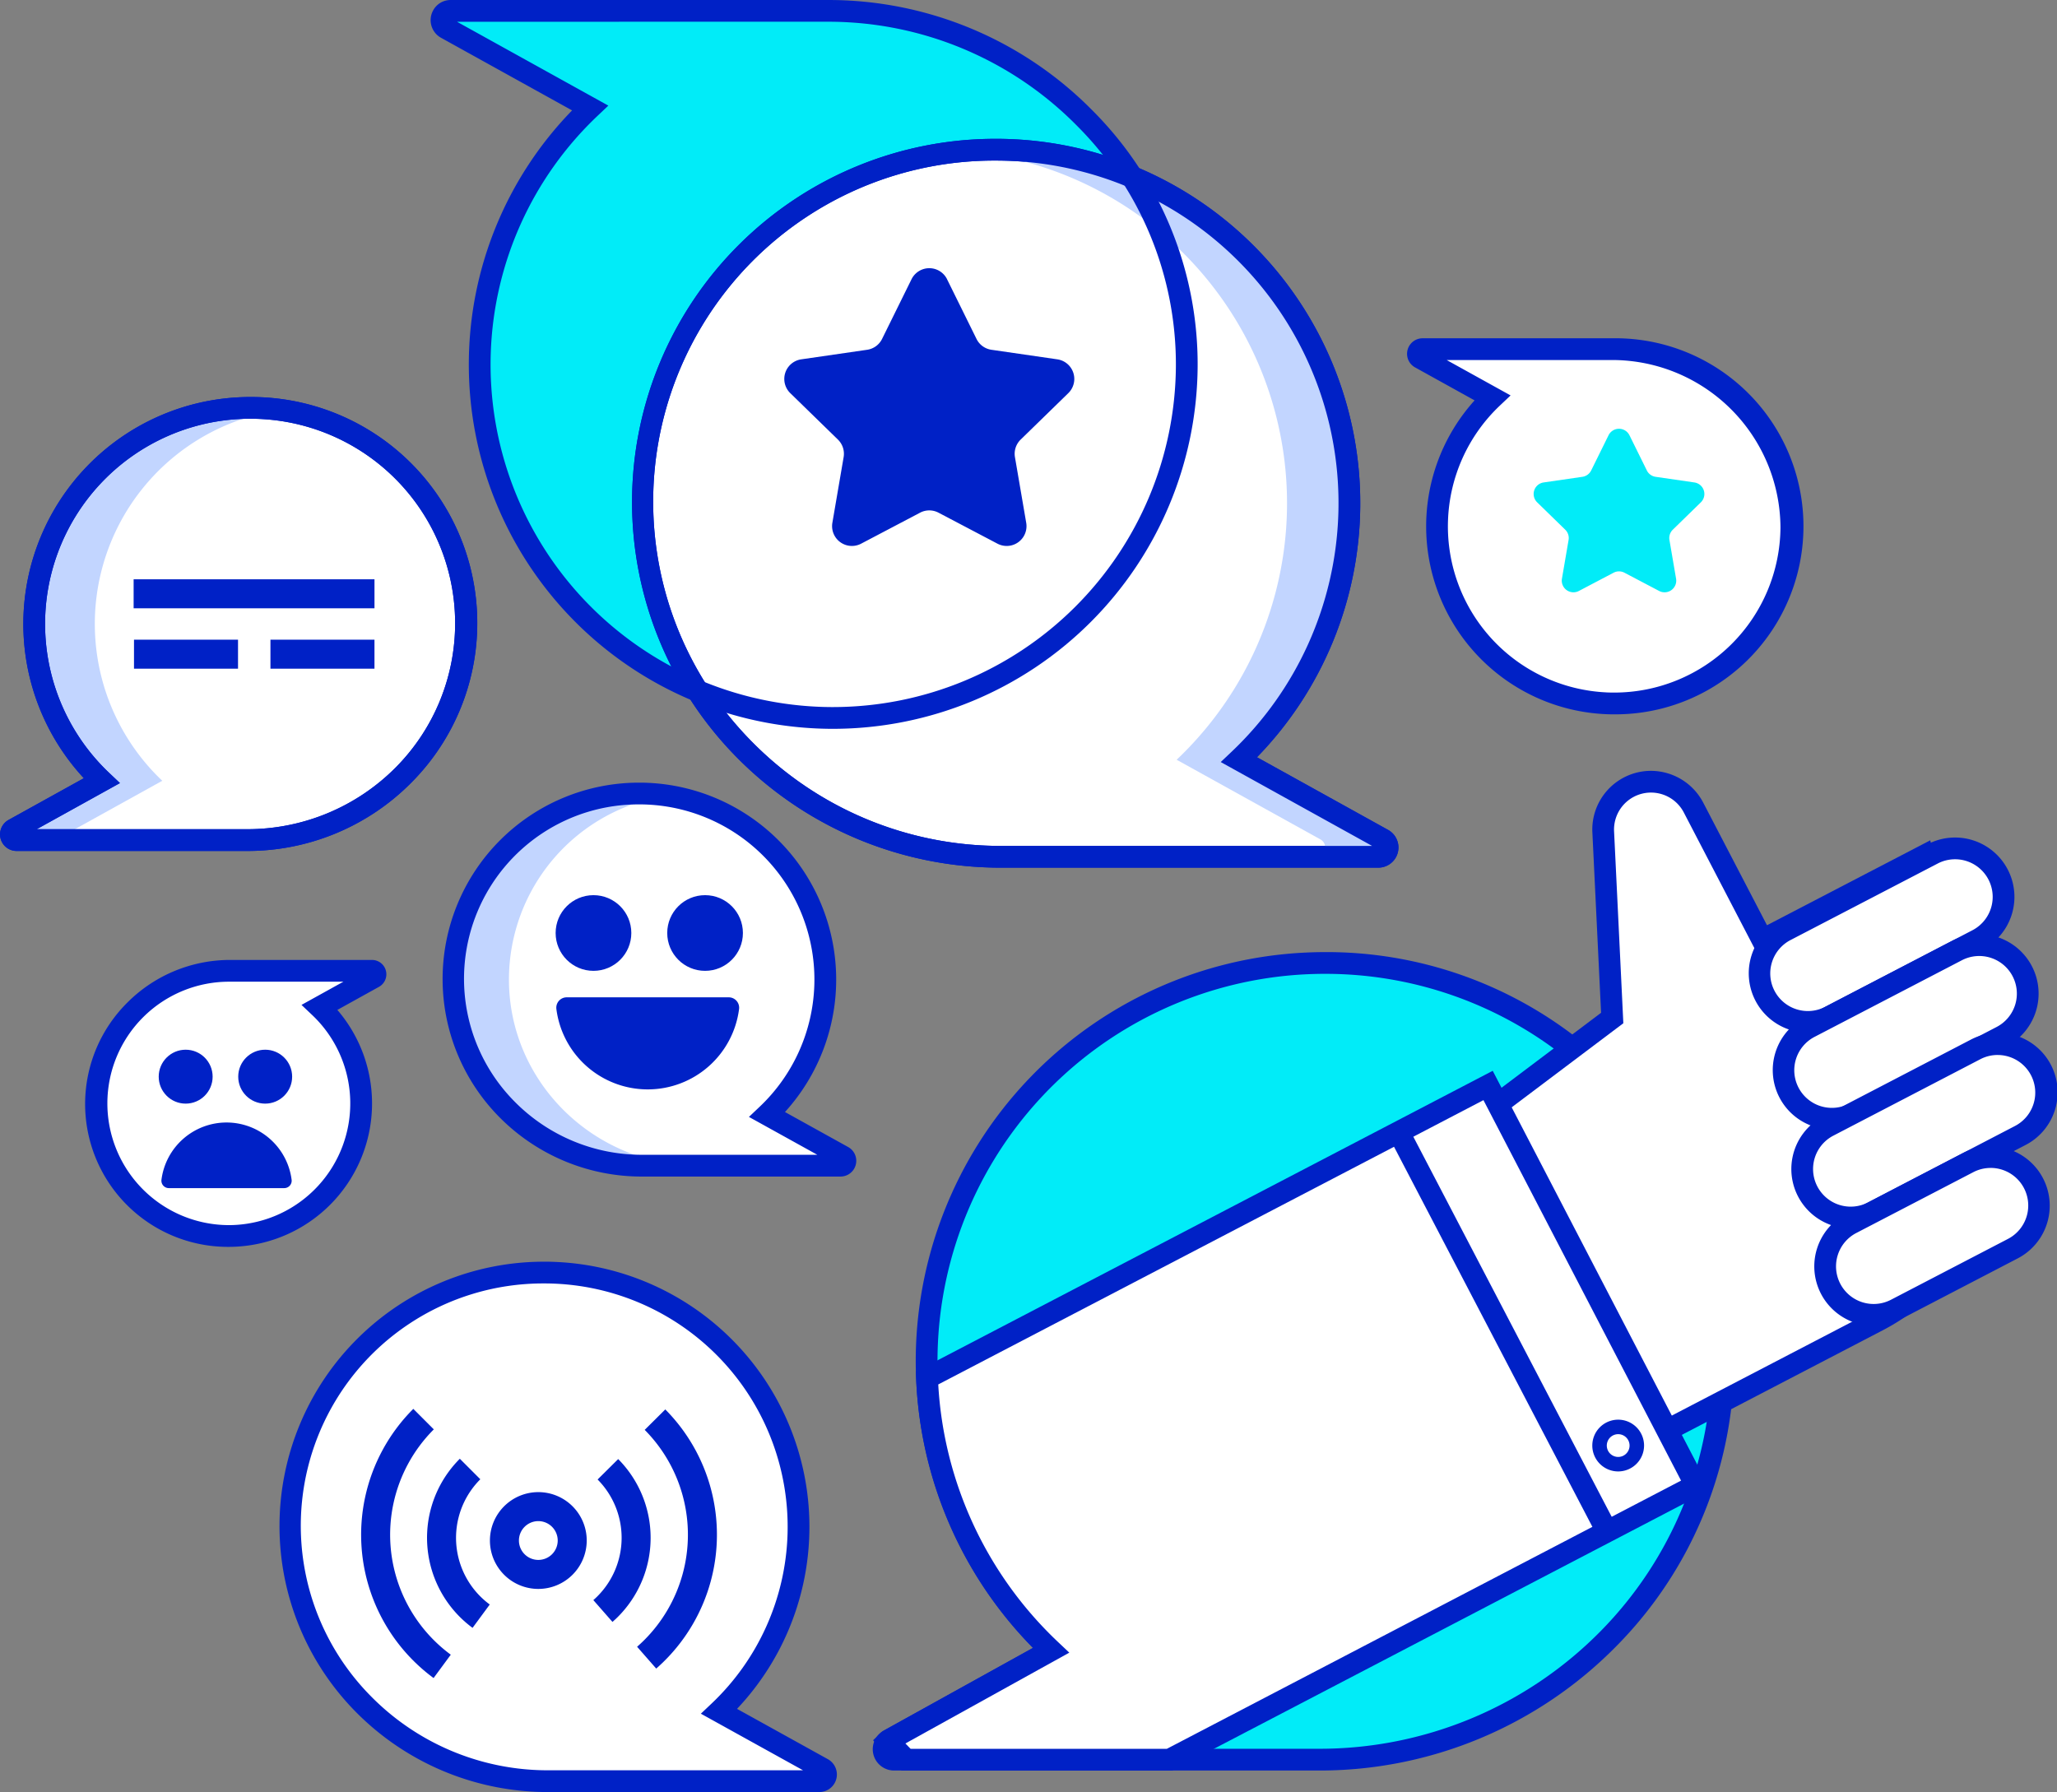
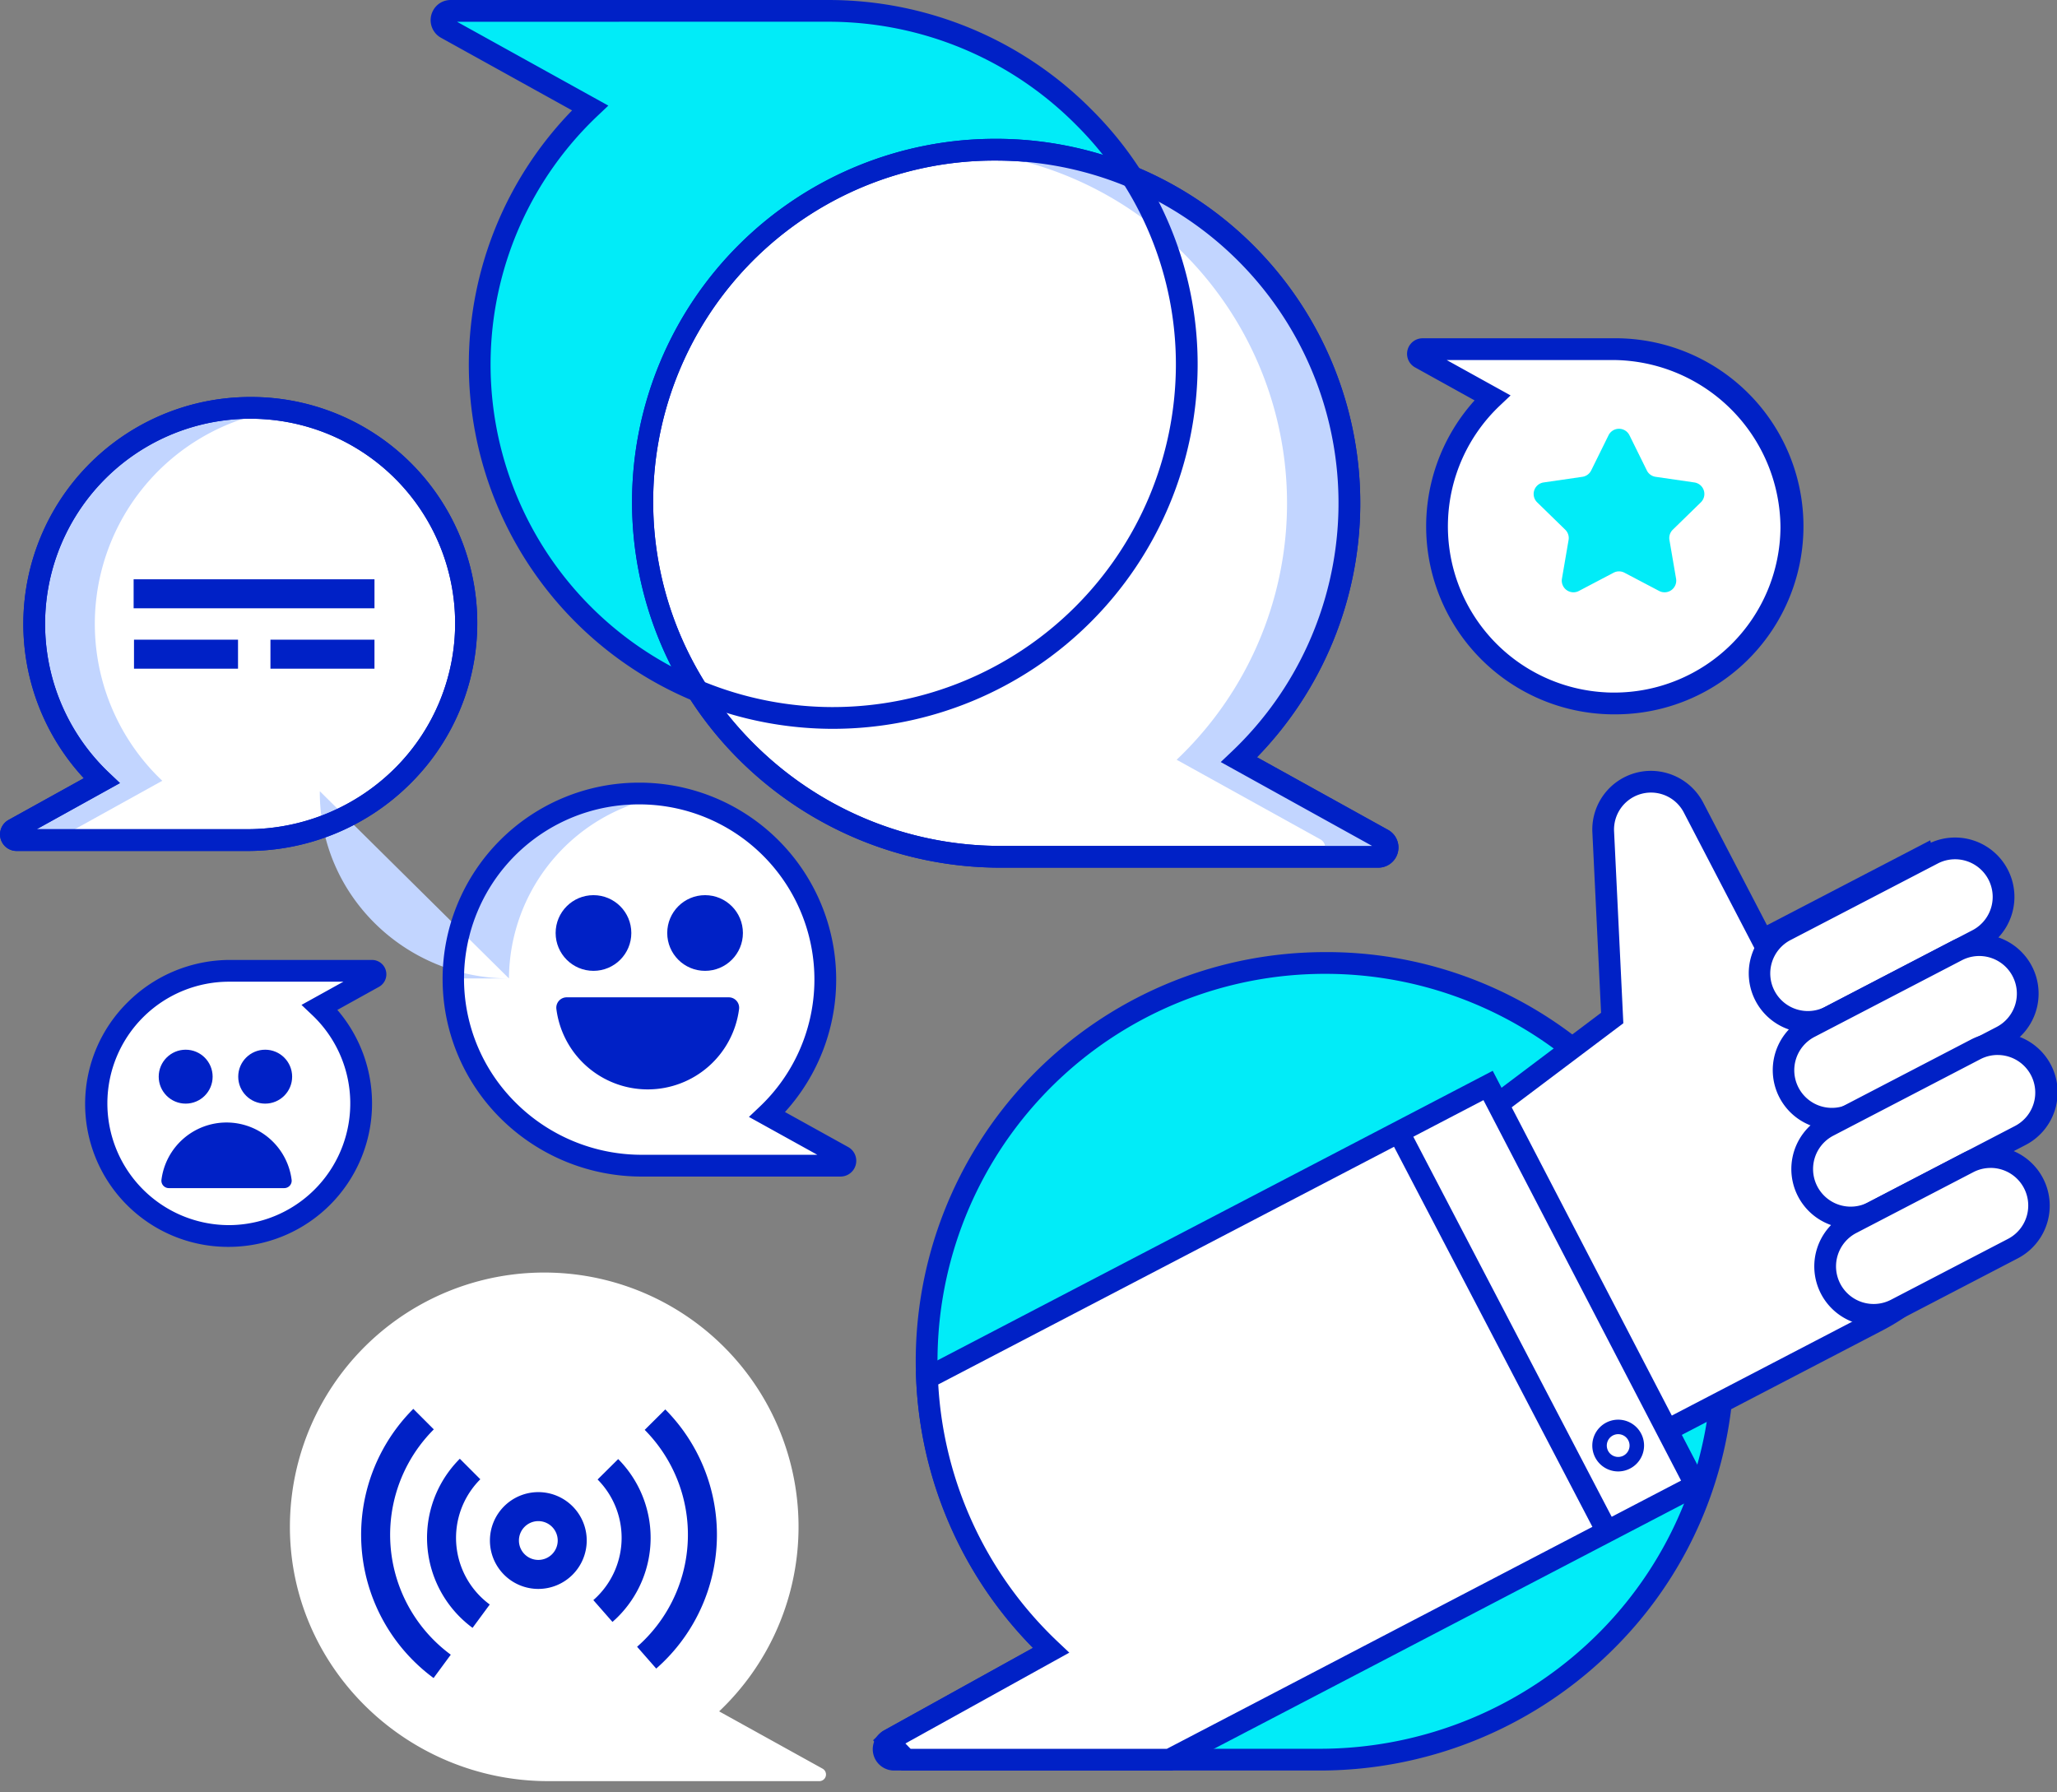
<svg xmlns="http://www.w3.org/2000/svg" width="434.852" height="378.848" viewBox="0 0 434.852 378.848">
  <rect x="0" y="0" width="434.852" height="378.848" fill="#808080" stroke="none" />
  <defs>
    <style>
            .prefix__cls-1{fill:#fff}.prefix__cls-2{fill:#01ecf8}.prefix__cls-3{fill:#0021c6}.prefix__cls-4{fill:none;stroke:#0021c6;stroke-miterlimit:10;stroke-width:3px}.prefix__cls-5{fill:#c2d5ff}
        </style>
  </defs>
  <g id="prefix__Group_468" data-name="Group 468" transform="translate(-500.533 -1331.261)">
    <path id="prefix__Path_312" d="M604.151 1440.747a39.329 39.329 0 0 1 25.273 67.84l16 8.863a1.032 1.032 0 0 1-.5 1.934h-41.91c-21.919 0-40.115-17.656-39.983-39.58a39.341 39.341 0 0 1 39.583-39.1q.77.009 1.537.043z" class="prefix__cls-1" data-name="Path 312" transform="translate(33.298 58.312)" />
    <path id="prefix__Path_313" d="M550.58 1387.564a45.677 45.677 0 0 0-29.351 78.786l-18.576 10.293a1.2 1.2 0 0 0 .579 2.246H551.9c25.461 0 46.586-20.5 46.433-45.966a45.688 45.688 0 0 0-45.97-45.4c-.594-.001-1.19.015-1.783.041z" class="prefix__cls-1" data-name="Path 313" transform="translate(.799 29.973)" />
    <path id="prefix__Path_314" d="M711.888 1464.163a84.189 84.189 0 0 0-54.108 145.226l-34.243 18.973a2.208 2.208 0 0 0 1.073 4.138h89.711c46.936 0 85.873-37.8 85.591-84.73a84.216 84.216 0 0 0-84.734-83.692q-1.646.012-3.29.085z" class="prefix__cls-2" data-name="Path 314" transform="translate(64.931 70.763)" />
    <path id="prefix__Path_18030" d="M647.867 1517.819a2.606 2.606 0 0 1-1.856-.77l-2.892-2.891a2.628 2.628 0 0 1 0-3.711l2.892-2.894a2.689 2.689 0 0 1 3.711 0l2.894 2.894a2.628 2.628 0 0 1 0 3.711l-2.894 2.891a2.6 2.6 0 0 1-1.855.77zm0-9.9a1.49 1.49 0 0 0-1.056.439l-2.892 2.892a1.5 1.5 0 0 0 0 2.112l2.892 2.892a1.5 1.5 0 0 0 2.112 0l2.892-2.892a1.5 1.5 0 0 0 0-2.112l-2.892-2.892a1.492 1.492 0 0 0-1.056-.442z" class="prefix__cls-2" data-name="Path 18030" transform="translate(75.56 93.532)" />
    <path id="prefix__Path_18031" d="M715.122 1635.6H625.41a4.507 4.507 0 0 1-2.19-8.446l31.549-17.483a86.489 86.489 0 0 1 57.815-147q1.688-.078 3.378-.089a86.146 86.146 0 0 1 61.968 146.9 87.949 87.949 0 0 1-62.808 26.118zm-89.359-4.6h89.359a83.382 83.382 0 0 0 59.549-24.759 81.655 81.655 0 0 0-58.157-139.066h-.52q-1.6.011-3.2.083a81.891 81.891 0 0 0-52.63 141.259l2.279 2.158z" class="prefix__cls-3" data-name="Path 18031" transform="translate(64.131 69.964)" />
    <g id="prefix__Group_19465" data-name="Group 19465" transform="translate(797.982 1402.773)">
      <path id="prefix__Path_317" d="M735.887 1454.282a37.443 37.443 0 0 1-24.065-64.589l-15.23-8.438a.982.982 0 0 1 .477-1.838h39.9a37.849 37.849 0 0 1 38.067 37.633v.047a37.455 37.455 0 0 1-37.688 37.222c-.487-.002-.975-.019-1.461-.037z" class="prefix__cls-1" data-name="Path 317" transform="translate(-693.79 -1377.116)" />
      <path id="prefix__Path_18032" d="M738.387 1457.421h-.255c-.515 0-1.03-.017-1.545-.038a39.745 39.745 0 0 1-27.714-66.335l-12.592-6.977a3.283 3.283 0 0 1 1.58-6.151H738a39.753 39.753 0 1 1 .383 79.5zm-1.6-4.634c.458.02.915.031 1.373.034h.224a35.154 35.154 0 0 0 35.15-34.938 35.6 35.6 0 0 0-35.547-35.368h-35.021l13.516 7.485-2.279 2.158a35.146 35.146 0 0 0 22.587 60.625z" class="prefix__cls-3" data-name="Path 18032" transform="translate(-694.59 -1377.916)" />
    </g>
    <path id="prefix__Path_318" d="M732.311 1391.776l3.668 7.431a2.459 2.459 0 0 0 1.856 1.349l8.2 1.191a2.465 2.465 0 0 1 1.367 4.2l-5.933 5.785a2.468 2.468 0 0 0-.71 2.181l1.4 8.167a2.466 2.466 0 0 1-3.578 2.606l-7.333-3.856a2.468 2.468 0 0 0-2.3 0l-7.334 3.856a2.466 2.466 0 0 1-3.578-2.606l1.4-8.167a2.454 2.454 0 0 0-.71-2.181l-5.934-5.785a2.466 2.466 0 0 1 1.367-4.2l8.2-1.191a2.463 2.463 0 0 0 1.856-1.349l3.668-7.431a2.465 2.465 0 0 1 4.425 0z" class="prefix__cls-2" data-name="Path 318" transform="translate(112.696 31.508)" />
    <g id="prefix__Group_19466" data-name="Group 19466" transform="translate(559.521 1597.988)">
      <path id="prefix__Path_319" d="M596.717 1506.829a53.749 53.749 0 0 1 34.54 92.716l21.861 12.109a1.409 1.409 0 0 1-.682 2.643h-57.275c-29.965 0-54.823-24.128-54.643-54.092a53.763 53.763 0 0 1 54.1-53.429q1.048.006 2.099.053z" class="prefix__cls-1" data-name="Path 319" transform="translate(-538.218 -1504.476)" />
-       <path id="prefix__Path_18033" d="M653.233 1617.4H595.96a56.972 56.972 0 0 1-40.69-16.919 55.895 55.895 0 0 1 39.8-95.2h.36q1.1 0 2.19.057a56.048 56.048 0 0 1 38.219 94.478l19.192 10.63a3.708 3.708 0 0 1-1.8 6.954zm-.429-2.931zm-57.736-104.592a51.229 51.229 0 0 0-36.537 87.362 52.4 52.4 0 0 0 37.429 15.561h53.832l-21.6-11.964 2.279-2.158a51.45 51.45 0 0 0-33.062-88.75q-1-.046-2.013-.051z" class="prefix__cls-3" data-name="Path 18033" transform="translate(-539.017 -1505.275)" />
    </g>
    <path id="prefix__Path_18034" d="M565.653 1582.482a37.616 37.616 0 0 1-4.287-56.906l4.333 4.338a31.49 31.49 0 0 0 3.588 47.633z" class="prefix__cls-3" data-name="Path 18034" transform="translate(26.541 103.53)" />
    <path id="prefix__Path_18035" d="M592.444 1580.439l-4.044-4.611q.74-.648 1.439-1.341a31.472 31.472 0 0 0 .169-44.512l4.352-4.321a37.6 37.6 0 0 1-.2 53.183q-.831.826-1.716 1.602z" class="prefix__cls-3" data-name="Path 18035" transform="translate(46.815 103.571)" />
    <path id="prefix__Path_18036" d="M569.055 1568.208a23.633 23.633 0 0 1-5.023-33.042 23.789 23.789 0 0 1 2.33-2.71l4.333 4.338a17.63 17.63 0 0 0-1.726 2.009 17.5 17.5 0 0 0 3.72 24.47z" class="prefix__cls-3" data-name="Path 18036" transform="translate(31.378 107.195)" />
    <path id="prefix__Path_18037" d="M586.408 1566.926l-4.042-4.61c.274-.239.54-.486.8-.743a17.5 17.5 0 0 0 .1-24.753l4.353-4.318a23.635 23.635 0 0 1-.132 33.424q-.526.514-1.079 1z" class="prefix__cls-3" data-name="Path 18037" transform="translate(43.6 107.219)" />
    <path id="prefix__Path_18038" d="M578.335 1557.524a10.232 10.232 0 1 1 10.233-10.233 10.244 10.244 0 0 1-10.233 10.233zm0-14.333a4.1 4.1 0 1 0 4.1 4.1 4.105 4.105 0 0 0-4.1-4.101z" class="prefix__cls-3" data-name="Path 18038" transform="translate(36 109.648)" />
    <g id="prefix__Group_19467" data-name="Group 19467" transform="translate(518.529 1534.201)">
      <path id="prefix__Path_324" d="M543.07 1521.19a28.021 28.021 0 0 0 18.007-48.335l11.4-6.315a.734.734 0 0 0-.356-1.379h-29.86a28.326 28.326 0 0 0-28.487 28.162v.042a28.03 28.03 0 0 0 28.2 27.855q.549-.006 1.096-.03z" class="prefix__cls-1" data-name="Path 324" transform="translate(-511.475 -1462.861)" />
      <path id="prefix__Path_18039" d="M542.594 1524.318a30.208 30.208 0 0 1-21.226-51.812 30.679 30.679 0 0 1 21.706-8.846h29.86a3.034 3.034 0 0 1 1.435 5.7l-8.775 4.864a30.321 30.321 0 0 1-21.622 50.063c-.458.021-.926.029-1.378.031zm.313-56.059a25.731 25.731 0 1 0-.308 51.461c.392 0 .78-.006 1.166-.025a25.723 25.723 0 0 0 16.528-44.37l-2.278-2.16 8.853-4.906h-23.961zm30.006 0zm-.754-2.931l-.023.014z" class="prefix__cls-3" data-name="Path 18039" transform="translate(-512.274 -1463.66)" />
    </g>
    <circle id="prefix__Ellipse_86" cx="5.699" cy="5.699" r="5.699" class="prefix__cls-3" data-name="Ellipse 86" transform="translate(550.894 1553.178)" />
    <circle id="prefix__Ellipse_87" cx="5.699" cy="5.699" r="5.699" class="prefix__cls-3" data-name="Ellipse 87" transform="translate(534.085 1553.178)" />
    <path id="prefix__Path_325" d="M536.564 1486.08a13.872 13.872 0 0 1 13.758 12.109 1.568 1.568 0 0 1-1.359 1.75 1.633 1.633 0 0 1-.193.013h-24.41a1.569 1.569 0 0 1-1.566-1.571 1.614 1.614 0 0 1 .012-.192 13.874 13.874 0 0 1 13.758-12.109z" class="prefix__cls-3" data-name="Path 325" transform="translate(11.86 82.486)" />
-     <path id="prefix__Path_326" d="M574.828 1479.8a39.34 39.34 0 0 1 33.447-38.648 39.3 39.3 0 0 0-45.2 37.112q-.035.768-.04 1.536c-.132 21.919 18.058 39.58 39.983 39.58h11.795c-21.928.002-40.113-17.656-39.985-39.58z" class="prefix__cls-5" data-name="Path 326" transform="translate(33.298 58.309)" />
+     <path id="prefix__Path_326" d="M574.828 1479.8a39.34 39.34 0 0 1 33.447-38.648 39.3 39.3 0 0 0-45.2 37.112q-.035.768-.04 1.536h11.795c-21.928.002-40.113-17.656-39.985-39.58z" class="prefix__cls-5" data-name="Path 326" transform="translate(33.298 58.309)" />
    <path id="prefix__Path_18040" d="M645.72 1522.482h-41.907a42.306 42.306 0 0 1-30.21-12.563 41.516 41.516 0 0 1 29.558-70.712h.265q.814 0 1.628.041a41.629 41.629 0 0 1 28.924 69.589l13.355 7.4a3.331 3.331 0 0 1-1.614 6.245zm-42.555-78.677a36.867 36.867 0 0 0-26.3 62.874 37.736 37.736 0 0 0 26.948 11.2h37l-14.454-8.007 2.279-2.16a37.028 37.028 0 0 0-23.8-63.873c-.48-.023-.961-.034-1.442-.037z" class="prefix__cls-3" data-name="Path 18040" transform="translate(32.499 57.513)" />
    <circle id="prefix__Ellipse_88" cx="8" cy="8" r="8" class="prefix__cls-3" data-name="Ellipse 88" transform="translate(617.995 1520.505)" />
    <circle id="prefix__Ellipse_89" cx="8" cy="8" r="8" class="prefix__cls-3" data-name="Ellipse 89" transform="translate(641.586 1520.505)" />
    <path id="prefix__Path_328" d="M596.582 1488.28a19.466 19.466 0 0 0 19.313-16.994 2.2 2.2 0 0 0-1.908-2.454 2.271 2.271 0 0 0-.273-.017h-34.257a2.2 2.2 0 0 0-2.2 2.2 2.248 2.248 0 0 0 .017.27 19.466 19.466 0 0 0 19.308 16.995z" class="prefix__cls-3" data-name="Path 328" transform="translate(40.878 73.288)" />
    <path id="prefix__Path_329" d="M515.463 1476.644l18.577-10.293a45.677 45.677 0 0 1 24.968-78.376 45.668 45.668 0 0 0-37.78 78.376l-18.576 10.293a1.2 1.2 0 0 0 .579 2.246h12.813a1.2 1.2 0 0 1-.581-2.246z" class="prefix__cls-5" data-name="Path 329" transform="translate(.799 29.972)" />
    <path id="prefix__Path_18041" d="M504.018 1481.986a3.5 3.5 0 0 1-1.681-6.556l15.921-8.821a47.976 47.976 0 0 1 33.016-80.541q.938-.044 1.878-.049h.3a47.785 47.785 0 0 1 34.065 81.49 48.755 48.755 0 0 1-34.82 14.479h-48.679zm.008-4.6zm49.426-86.772h-.276q-.849 0-1.694.043a43.376 43.376 0 0 0-27.874 74.819l2.278 2.16-17.595 9.749H552.7a44.185 44.185 0 0 0 31.559-13.123 43.247 43.247 0 0 0-30.806-73.649z" class="prefix__cls-3" data-name="Path 18041" transform="translate(0 29.174)" />
    <path id="prefix__Path_18042" d="M504.018 1481.986a3.5 3.5 0 0 1-1.681-6.556l15.921-8.821a47.976 47.976 0 0 1 33.016-80.541q.938-.044 1.878-.049h.3a47.785 47.785 0 0 1 34.065 81.49 48.755 48.755 0 0 1-34.82 14.479h-48.679zm.008-4.6zm49.426-86.772h-.276q-.849 0-1.694.043a43.376 43.376 0 0 0-27.874 74.819l2.278 2.16-17.595 9.749H552.7a44.185 44.185 0 0 0 31.559-13.123 43.247 43.247 0 0 0-30.806-73.649z" class="prefix__cls-3" data-name="Path 18042" transform="translate(0 29.174)" />
    <path id="prefix__Rectangle_6508" d="M0 0H50.917V6.131H0z" class="prefix__cls-3" data-name="Rectangle 6508" transform="translate(528.782 1453.728)" />
    <path id="prefix__Rectangle_6509" d="M0 0H21.991V6.131H0z" class="prefix__cls-3" data-name="Rectangle 6509" transform="translate(557.706 1466.495)" />
    <path id="prefix__Rectangle_6510" d="M0 0H21.991V6.131H0z" class="prefix__cls-3" data-name="Rectangle 6510" transform="translate(528.86 1466.495)" />
    <path id="prefix__Path_332" d="M640.848 1482.166a74.718 74.718 0 0 1-48.015-128.887l-30.391-16.839a1.961 1.961 0 0 1 .95-3.679h79.618c41.654 0 76.212 33.544 75.961 75.2a74.74 74.74 0 0 1-75.193 74.284q-1.466-.012-2.93-.079z" class="prefix__cls-2" data-name="Path 332" transform="translate(32.443 .799)" />
    <g id="prefix__Group_19468" data-name="Group 19468" transform="translate(634.015 1360.609)">
      <path id="prefix__Path_333" d="M667.246 1351.985a74.717 74.717 0 0 1 48.015 128.887l30.391 16.839a1.959 1.959 0 0 1-.949 3.679h-79.621c-41.655 0-76.212-33.543-75.962-75.2a74.74 74.74 0 0 1 75.2-74.282q1.46.011 2.926.077z" class="prefix__cls-1" data-name="Path 333" transform="translate(-586.817 -1349.609)" />
      <path id="prefix__Path_18043" d="M745.51 1504.489h-79.63a78.309 78.309 0 0 1-55.924-23.254 76.809 76.809 0 0 1 54.687-130.827h.486q1.511.009 3.018.078a77.015 77.015 0 0 1 51.715 130.661l27.7 15.35a4.259 4.259 0 0 1-2.056 7.991zm-.164-3.963zm.156-.636zm-80.859-144.884a72.117 72.117 0 0 0-51.427 122.987 73.741 73.741 0 0 0 52.664 21.9h78.32l-32-17.731 2.28-2.162a72.418 72.418 0 0 0-46.539-124.921q-1.419-.062-2.842-.072l-.456-.001z" class="prefix__cls-3" data-name="Path 18043" transform="translate(-587.617 -1350.408)" />
    </g>
    <path id="prefix__Path_334" d="M721.926 1497.71l-30.391-16.839a74.715 74.715 0 0 0-48.015-128.885 76.074 76.074 0 0 0-9.871.225 74.714 74.714 0 0 1 44.705 128.66l30.392 16.839a1.961 1.961 0 0 1-.95 3.679h13.182a1.959 1.959 0 0 0 .947-3.679z" class="prefix__cls-5" data-name="Path 334" transform="translate(70.923 11.005)" />
    <path id="prefix__Path_18044" d="M745.51 1504.489h-79.63a78.309 78.309 0 0 1-55.924-23.254 76.809 76.809 0 0 1 54.687-130.827h.486q1.511.009 3.018.078a77.015 77.015 0 0 1 51.715 130.661l27.7 15.35a4.259 4.259 0 0 1-2.056 7.991zm-.164-3.963zm.156-.636zm-80.859-144.884a72.117 72.117 0 0 0-51.427 122.987 73.741 73.741 0 0 0 52.664 21.9h78.32l-32-17.731 2.28-2.162a72.418 72.418 0 0 0-46.539-124.921q-1.419-.062-2.842-.072l-.456-.001z" class="prefix__cls-3" data-name="Path 18044" transform="translate(46.398 10.201)" />
    <path id="prefix__Path_18045" d="M645.041 1485.34h-.477q-1.513-.009-3.023-.077a77.019 77.019 0 0 1-51.712-130.663l-27.7-15.348a4.259 4.259 0 0 1-1.675-5.782 4.177 4.177 0 0 1 3.751-2.207h79.607a78.311 78.311 0 0 1 55.927 23.255 75.856 75.856 0 0 1 22.333 54.253 77.13 77.13 0 0 1-77.031 76.569zM565.5 1335.861l31.994 17.729-2.279 2.158a72.419 72.419 0 0 0 46.539 124.921c.944.045 1.893.066 2.839.072h.449a72.519 72.519 0 0 0 72.431-72 71.29 71.29 0 0 0-21-50.985 73.74 73.74 0 0 0-52.665-21.9zm-1.306 0zm.156-.636z" class="prefix__cls-3" data-name="Path 18045" transform="translate(31.643)" />
-     <path id="prefix__Path_337" d="M643.109 1370.583l6.231 12.624a4.185 4.185 0 0 0 3.153 2.291l13.932 2.023a4.189 4.189 0 0 1 2.322 7.144l-10.081 9.827a4.19 4.19 0 0 0-1.2 3.708l2.381 13.875a4.188 4.188 0 0 1-6.078 4.416l-12.462-6.551a4.182 4.182 0 0 0-3.9 0l-12.46 6.551a4.189 4.189 0 0 1-6.078-4.416l2.379-13.875a4.189 4.189 0 0 0-1.2-3.708l-10.081-9.827a4.19 4.19 0 0 1 2.321-7.144l13.932-2.023a4.188 4.188 0 0 0 3.154-2.291l6.229-12.624a4.191 4.191 0 0 1 7.512 0z" class="prefix__cls-3" data-name="Path 337" transform="translate(57.629 19.707)" />
    <g id="prefix__Group_19469" data-name="Group 19469" transform="translate(808.512 1494.229)">
      <path id="prefix__Path_339" d="M703.377 1511.555l29.906-22.525-1.9-39.312a10.116 10.116 0 0 1 19.094-5.159l14.545 27.963 33.931-17.648 12.035 51.143A42.089 42.089 0 0 1 789.445 1553l-50.771 26.422z" class="prefix__cls-1" data-name="Path 339" transform="translate(-700.439 -1436.784)" />
      <path id="prefix__Path_18046" d="M738.716 1583.319l-37.256-71.631 30.489-22.964-1.836-38.1a12.411 12.411 0 0 1 11.758-13.032 12.5 12.5 0 0 1 11.675 6.708l13.479 25.916 34.514-17.952 12.713 54.019a44.352 44.352 0 0 1-22.727 49.549zm-31.381-70.3l33.338 64.1 48.731-25.362a39.754 39.754 0 0 0 20.372-44.413l-11.359-48.265-33.349 17.344-15.605-30a7.817 7.817 0 0 0-14.763 3.977l1.956 40.536z" class="prefix__cls-3" data-name="Path 18046" transform="translate(-701.46 -1437.582)" />
    </g>
    <g id="prefix__Group_19470" data-name="Group 19470" transform="translate(870.213 1508.318)">
      <path id="prefix__Rectangle_645" d="M748.739 1465.589l31.065-16.157a10.251 10.251 0 0 1 13.826 4.364 10.253 10.253 0 0 1-4.364 13.826l-31.066 16.157a10.251 10.251 0 0 1-13.824-4.364 10.251 10.251 0 0 1 4.363-13.826z" class="prefix__cls-1" data-name="Rectangle 645" transform="translate(-740.913 -1445.975)" />
      <path id="prefix__Path_18047" d="M754.283 1488.038a12.611 12.611 0 0 1-3.792-.587 12.551 12.551 0 0 1-2.012-23.1l31.065-16.158a12.551 12.551 0 1 1 11.582 22.271l-31.064 16.157a12.494 12.494 0 0 1-5.779 1.417zm31.039-36.664a7.909 7.909 0 0 0-3.656.9l-31.066 16.154a7.952 7.952 0 1 0 7.339 14.109l31.067-16.157a7.951 7.951 0 0 0-3.683-15.006z" class="prefix__cls-3" data-name="Path 18047" transform="translate(-741.714 -1446.774)" />
    </g>
    <g id="prefix__Group_19471" data-name="Group 19471" transform="translate(875.301 1528.778)">
      <path id="prefix__Rectangle_646" d="M752.054 1478.941l31.065-16.157a10.251 10.251 0 0 1 13.826 4.364 10.253 10.253 0 0 1-4.364 13.826l-31.066 16.157a10.249 10.249 0 0 1-13.824-4.364 10.252 10.252 0 0 1 4.363-13.826z" class="prefix__cls-1" data-name="Rectangle 646" transform="translate(-744.235 -1459.321)" />
      <path id="prefix__Path_18048" d="M757.6 1501.385a12.549 12.549 0 0 1-5.812-23.683l31.067-16.157a12.55 12.55 0 1 1 11.58 22.269l-31.064 16.158a12.48 12.48 0 0 1-5.771 1.413zm-3.691-19.6a7.952 7.952 0 1 0 7.339 14.109l31.065-16.158a7.951 7.951 0 1 0-7.337-14.108z" class="prefix__cls-3" data-name="Path 18048" transform="translate(-745.033 -1460.122)" />
    </g>
    <g id="prefix__Group_19472" data-name="Group 19472" transform="translate(879.215 1549.693)">
      <path id="prefix__Rectangle_647" d="M754.612 1492.581l31.067-16.157a10.249 10.249 0 0 1 13.824 4.364 10.253 10.253 0 0 1-4.364 13.826l-31.067 16.157a10.249 10.249 0 0 1-13.824-4.364 10.251 10.251 0 0 1 4.364-13.826z" class="prefix__cls-1" data-name="Rectangle 647" transform="translate(-746.786 -1472.969)" />
      <path id="prefix__Path_18049" d="M760.156 1515.032a12.554 12.554 0 0 1-5.8-23.691l31.065-16.159a12.551 12.551 0 1 1 11.579 22.27l-31.065 16.157a12.5 12.5 0 0 1-5.779 1.423zm31.039-36.666a7.889 7.889 0 0 0-3.656.9l-31.067 16.158a7.951 7.951 0 1 0 7.339 14.108l31.067-16.157a7.952 7.952 0 0 0-3.683-15.006z" class="prefix__cls-3" data-name="Path 18049" transform="translate(-747.586 -1473.767)" />
    </g>
    <g id="prefix__Group_19473" data-name="Group 19473" transform="translate(884.066 1573.573)">
      <path id="prefix__Rectangle_648" d="M757.777 1504.865L782.505 1492a10.253 10.253 0 0 1 13.826 4.364 10.254 10.254 0 0 1-4.364 13.826l-24.73 12.862a10.25 10.25 0 0 1-13.824-4.364 10.252 10.252 0 0 1 4.364-13.823z" class="prefix__cls-1" data-name="Rectangle 648" transform="translate(-749.951 -1488.548)" />
      <path id="prefix__Path_18050" d="M763.323 1527.316a12.622 12.622 0 0 1-3.794-.589 12.551 12.551 0 0 1-2.013-23.1l24.729-12.862a12.551 12.551 0 0 1 11.582 22.27L769.1 1525.9a12.513 12.513 0 0 1-5.777 1.416zm24.7-33.37a7.9 7.9 0 0 0-3.657.9l-24.728 12.854a7.952 7.952 0 0 0 7.341 14.109l24.727-12.862a7.951 7.951 0 0 0-3.682-15.006z" class="prefix__cls-3" data-name="Path 18050" transform="translate(-750.751 -1489.346)" />
    </g>
    <g id="prefix__Group_19474" data-name="Group 19474" transform="translate(685.106 1557.634)">
      <path id="prefix__Path_340" d="M793.746 1565.485l-43.895-84.514-118.608 61.853a83.943 83.943 0 0 0 26.211 57.567l-34.243 18.973a1.982 1.982 0 0 0-.182.153q1.839 2.067 3.8 3.995H682.5z" class="prefix__cls-1" data-name="Path 340" transform="translate(-619.84 -1477.87)" />
      <path id="prefix__Path_18051" d="M684.169 1626.892h-57.178l-.671-.662c-1.333-1.315-2.646-2.7-3.9-4.1l-1.472-1.654 1.6-1.533a3.969 3.969 0 0 1 .422-.352l.241-.155 31.545-17.477a85.756 85.756 0 0 1-24.7-56.957l-.06-1.458 121.943-63.593 46.015 88.594zm-55.285-4.6h54.157l108.715-56.706-41.775-80.433-115.258 60.107a81.2 81.2 0 0 0 25.42 54.54l2.284 2.158-34.647 19.2q.549.574 1.104 1.135z" class="prefix__cls-3" data-name="Path 18051" transform="translate(-620.949 -1478.948)" />
    </g>
    <path id="prefix__Rectangle_6511" d="M0 0H4.598V95.233H0z" class="prefix__cls-3" data-name="Rectangle 6511" transform="rotate(-27.56 3601.23 -833.246)" />
    <path id="prefix__Path_18052" d="M725.612 1538.01a5.471 5.471 0 1 1 5.472-5.471 5.477 5.477 0 0 1-5.472 5.471zm0-7.877a2.406 2.406 0 1 0 2.407 2.406 2.408 2.408 0 0 0-2.407-2.406z" class="prefix__cls-3" data-name="Path 18052" transform="translate(117.005 104.324)" />
  </g>
</svg>